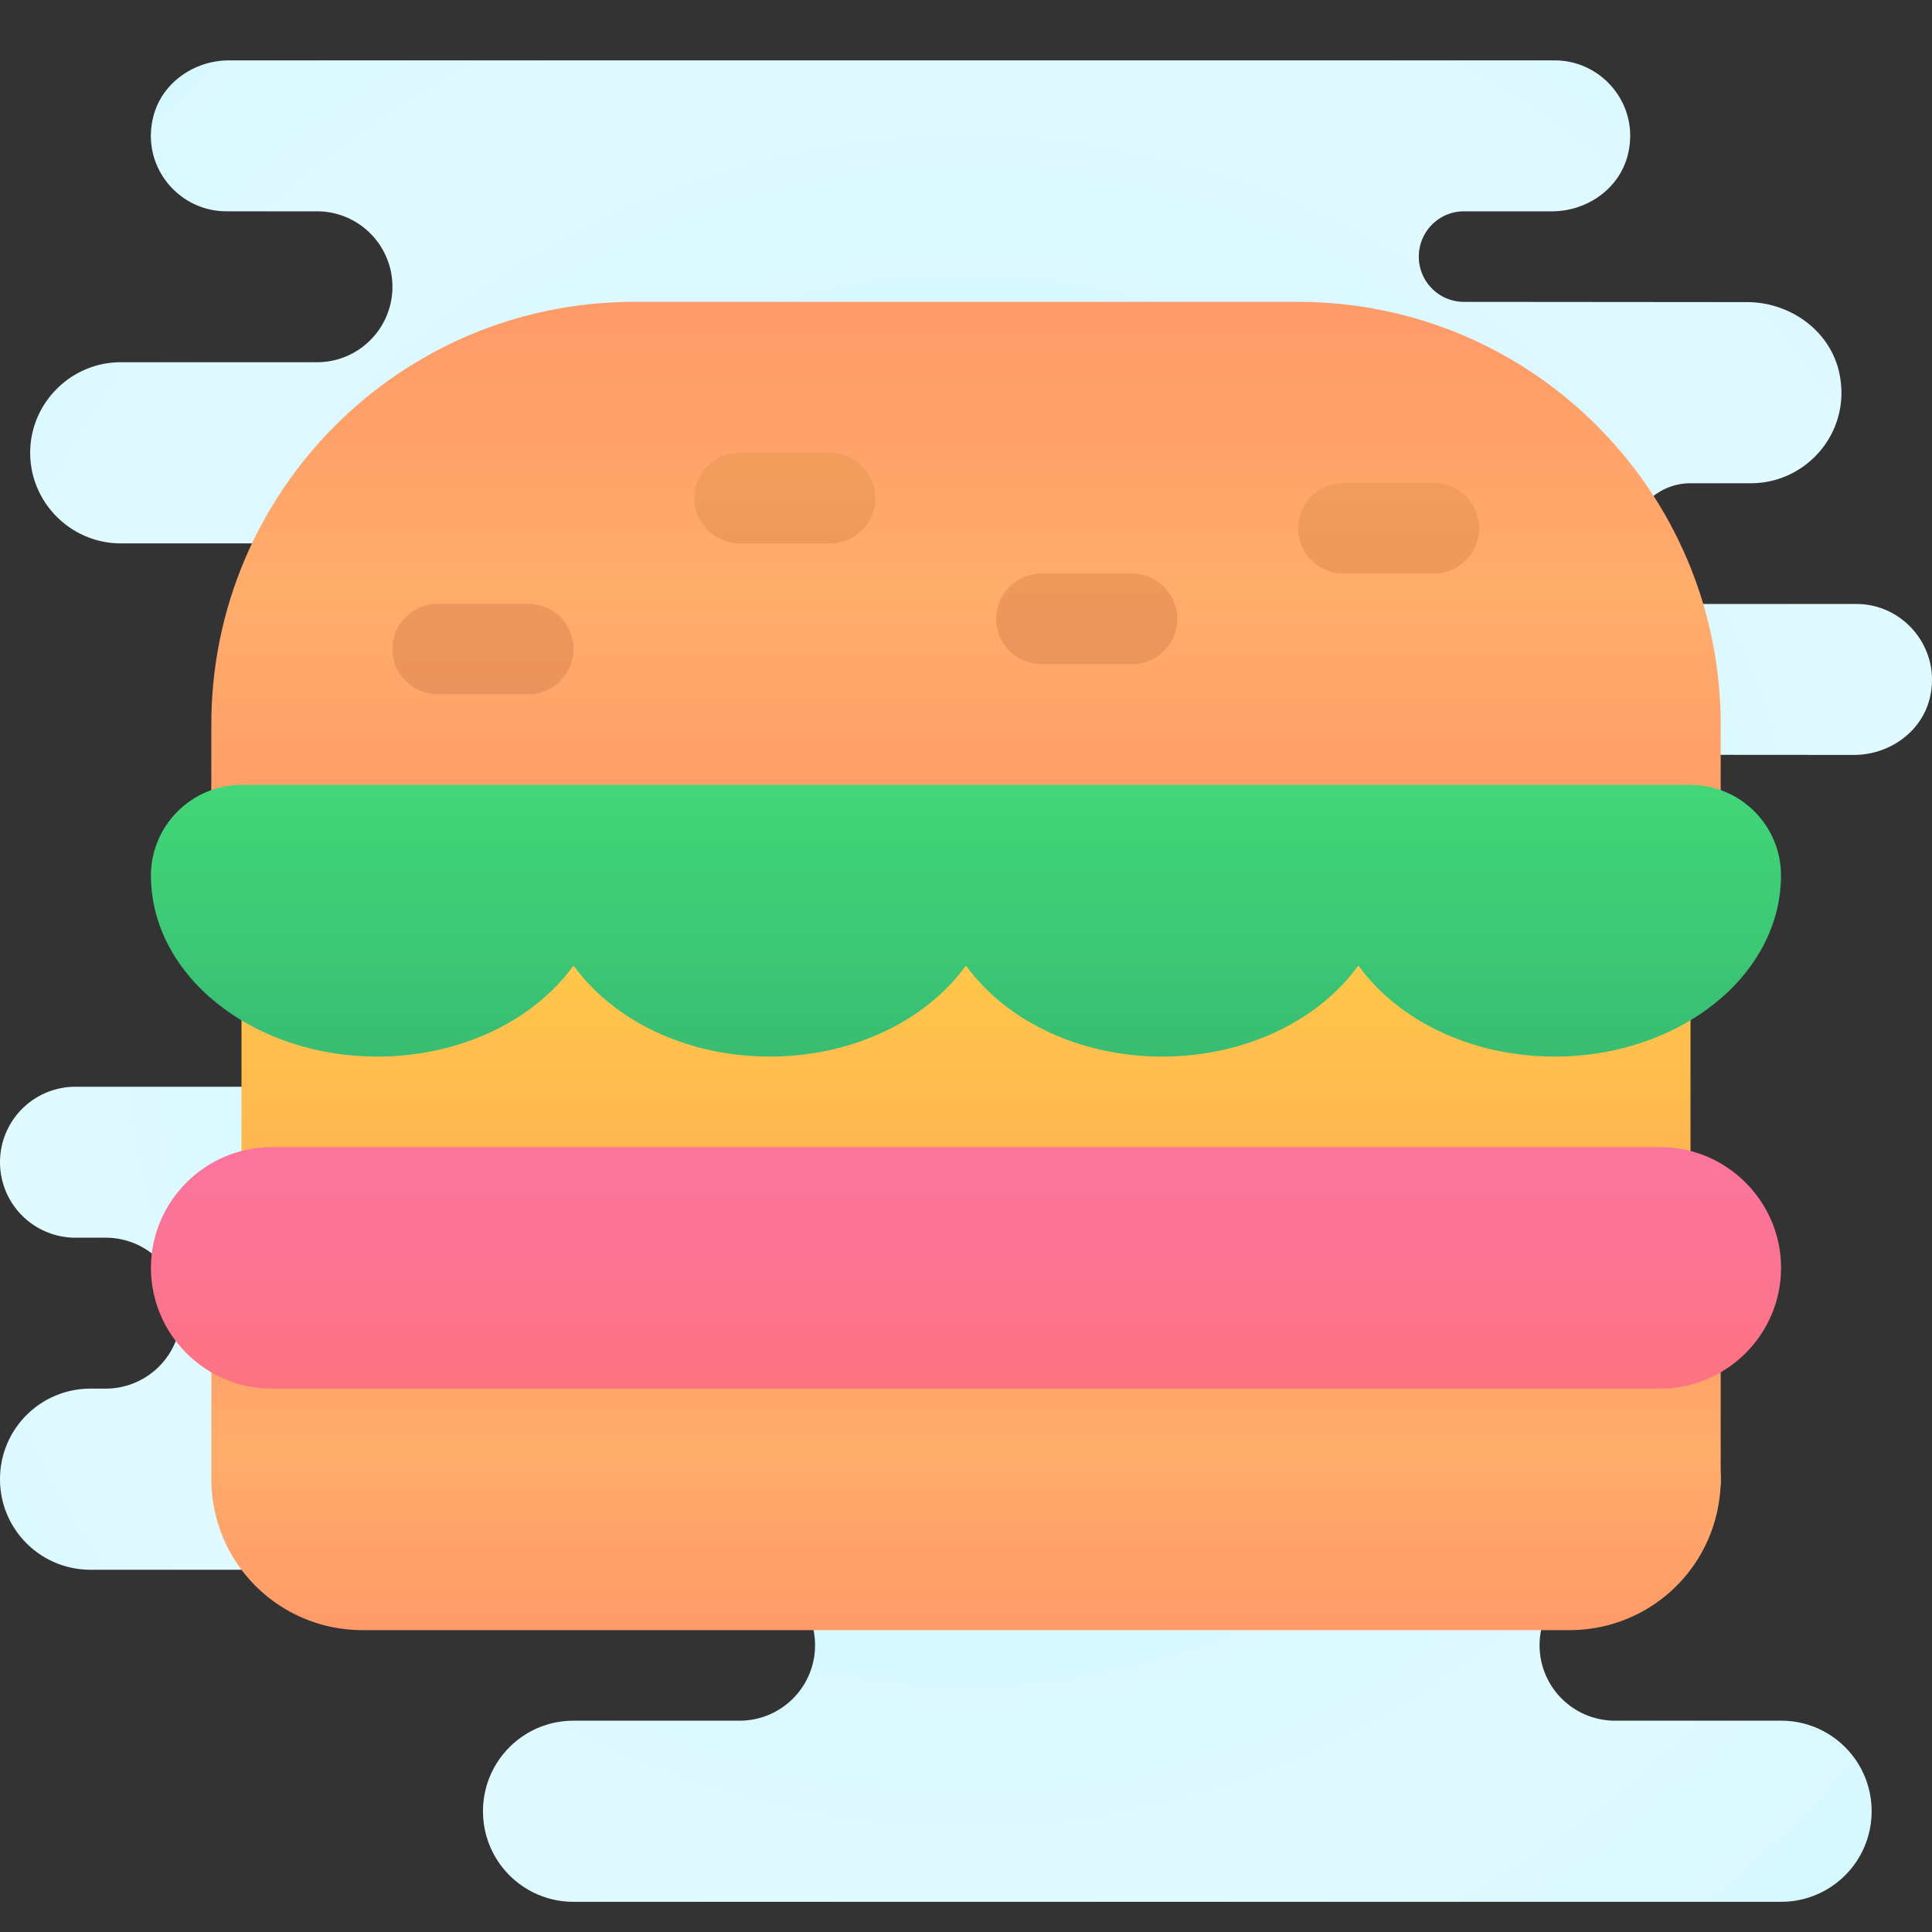
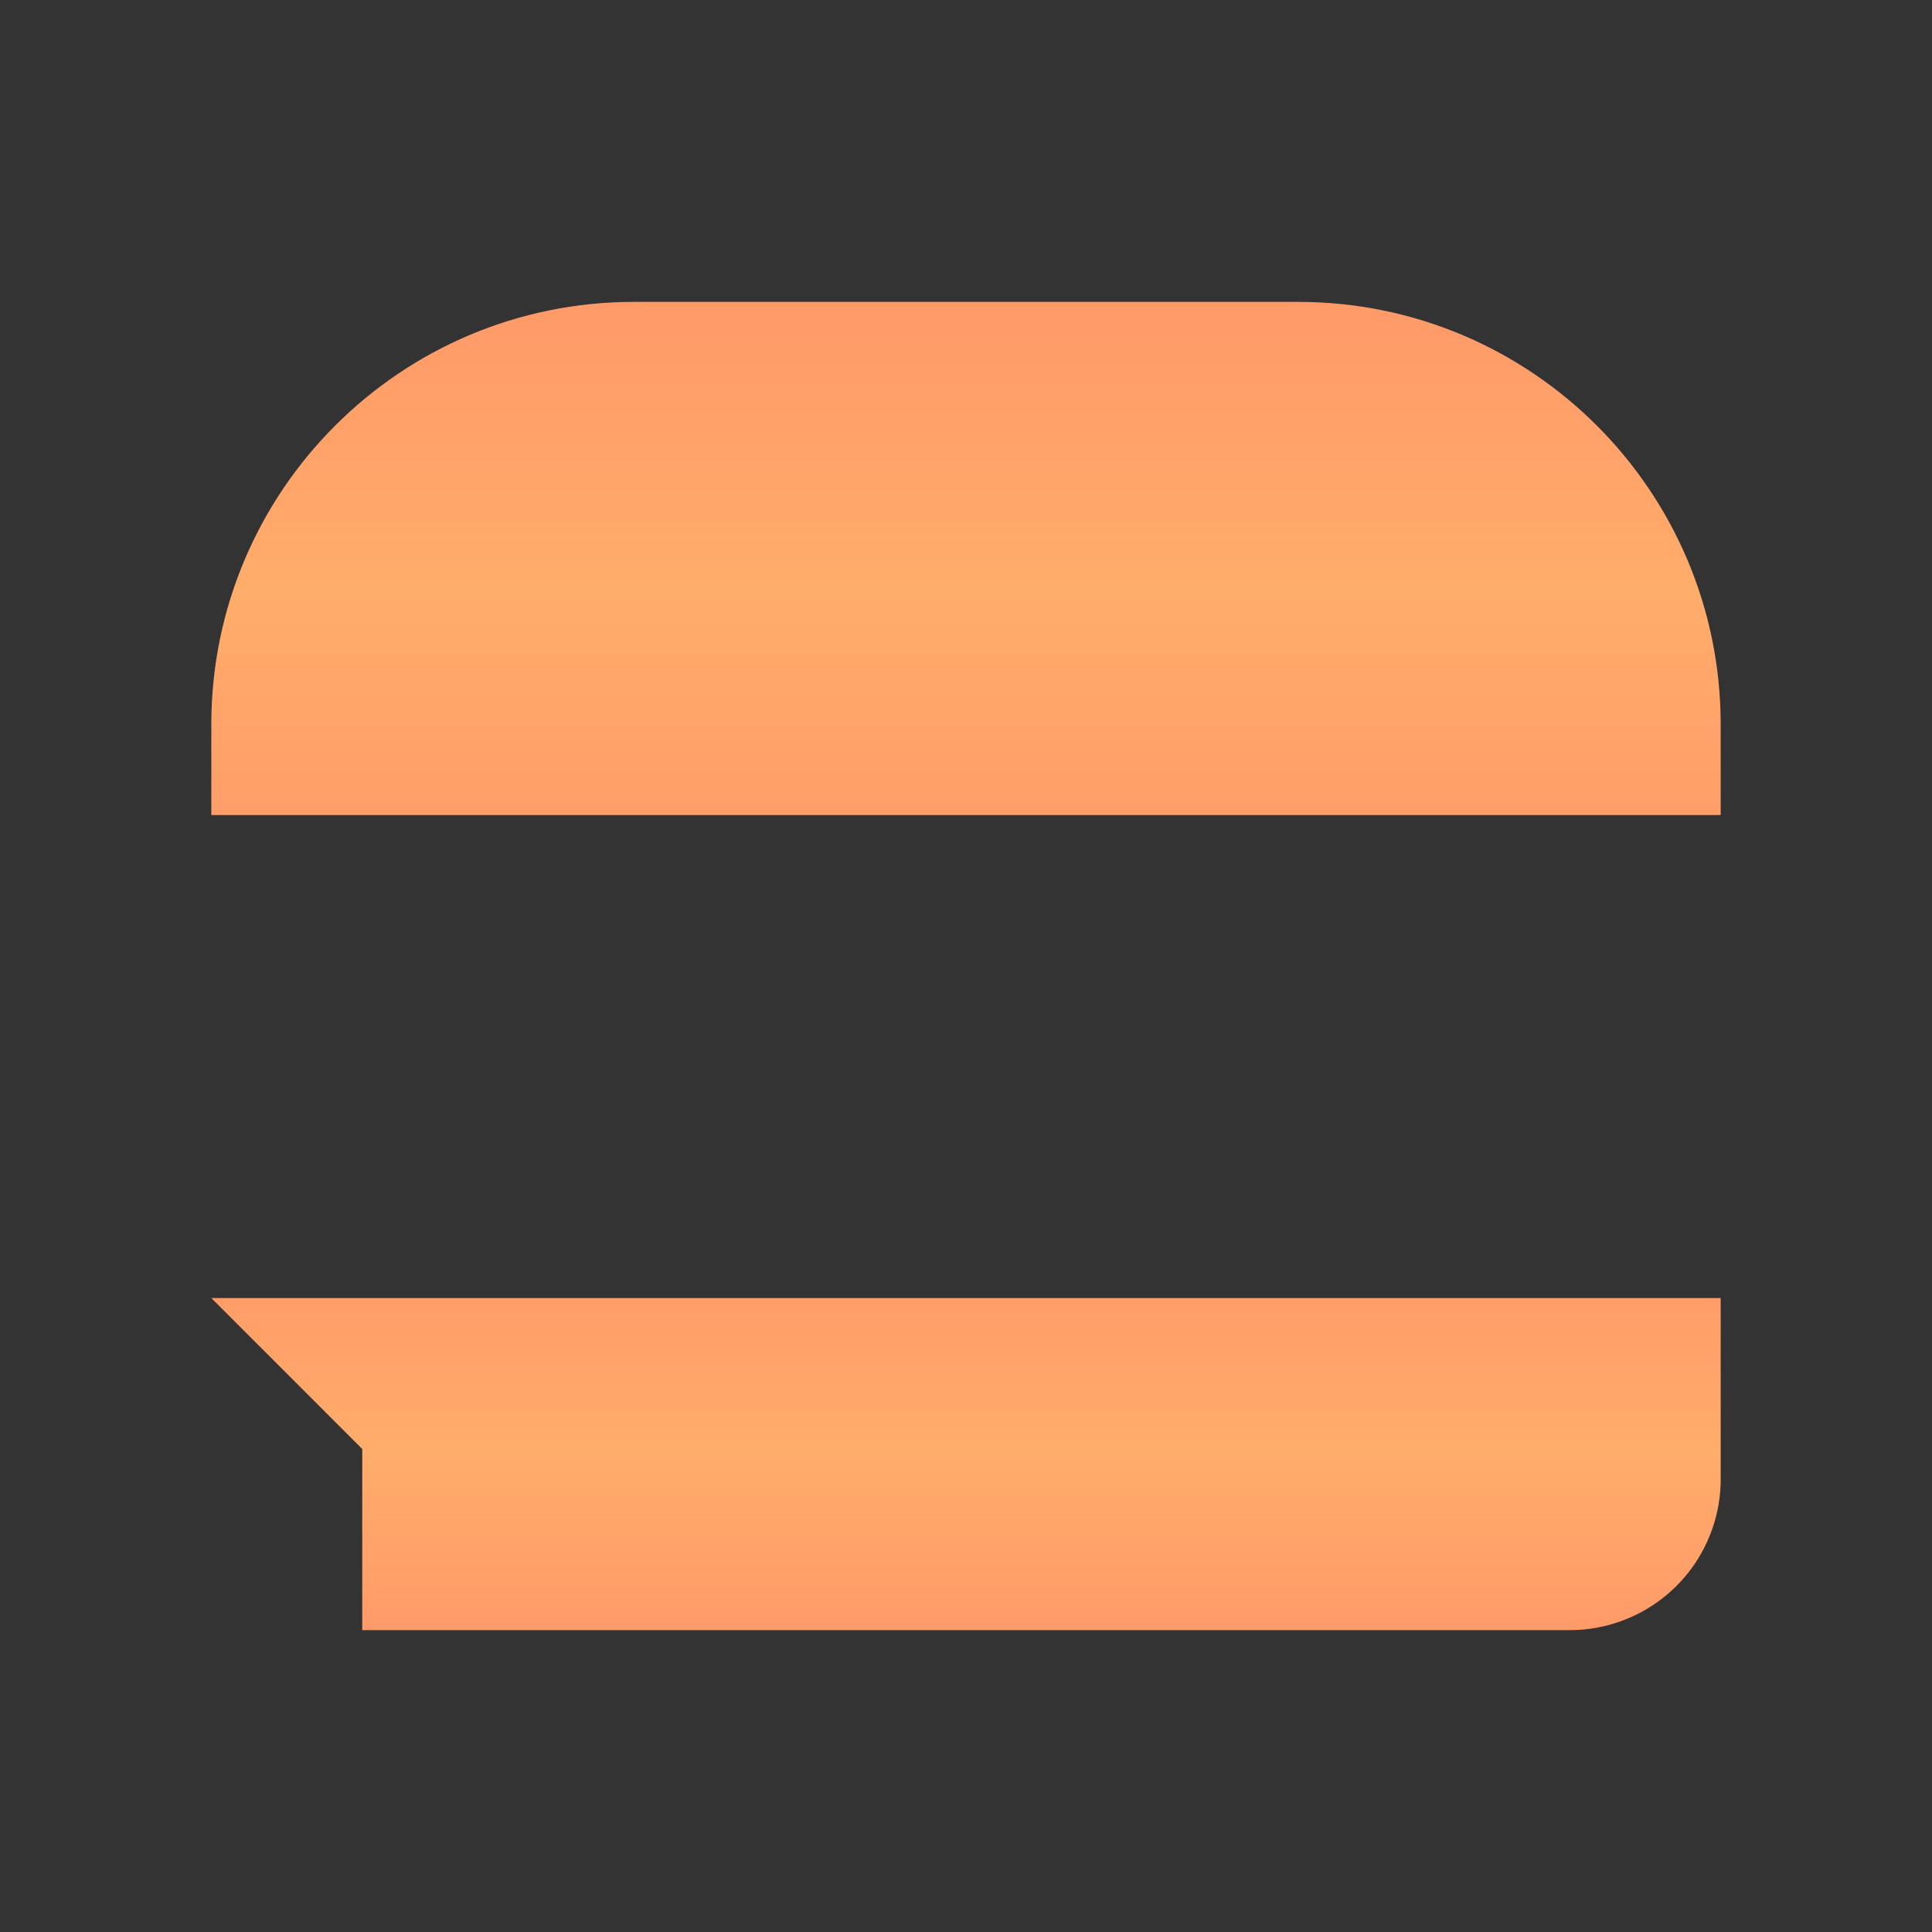
<svg xmlns="http://www.w3.org/2000/svg" width="512" height="512" viewBox="0 0 64 64">
  <rect x="0" y="0" width="64" height="64" fill="#333333" stroke="none" />
  <radialGradient id="a" cx="32" cy="32.5" r="31.259" gradientUnits="userSpaceOnUse" spreadMethod="reflect">
    <stop offset="0" stop-color="#afeeff" />
    <stop offset=".193" stop-color="#bbf1ff" />
    <stop offset=".703" stop-color="#d7f8ff" />
    <stop offset="1" stop-color="#e1faff" />
  </radialGradient>
-   <path fill="url(#a)" d="M57 49c0 1.66-1.34 3-3 3h-.5a2.5 2.5 0 0 0 0 5H59c1.66 0 3 1.34 3 3s-1.34 3-3 3H19c-1.66 0-3-1.34-3-3s1.34-3 3-3h5.5a2.5 2.5 0 0 0 0-5H3c-1.66 0-3-1.34-3-3s1.34-3 3-3h.5a2.5 2.5 0 0 0 0-5h-1a2.5 2.5 0 0 1 0-5h15c.69 0 1.32-.28 1.77-.73A2.5 2.5 0 0 0 17.5 31H13v-6h13v-7.19c-.31.12-.65.19-1 .19H4c-1.65 0-3-1.35-3-3s1.35-3 3-3h6.5a2.5 2.5 0 0 0 0-5h-3C5.9 7 4.64 5.48 5.09 3.82 5.39 2.72 6.45 2 7.59 2H51.5c1.6 0 2.86 1.52 2.41 3.18-.3 1.1-1.36 1.82-2.5 1.82H48.5c-.83 0-1.5.67-1.5 1.5s.67 1.5 1.5 1.5l9.37.008c1.45 0 2.79.97 3.07 2.4.38 1.91-1.09 3.6-2.94 3.6h-2c-1.1 0-2 .9-2 2s.9 2 2 2h5.501c1.59 0 2.85 1.52 2.41 3.18-.3 1.1-1.36 1.82-2.5 1.82L50 25c-1.1 0-2 .9-2 2s.9 4 2 4h.5c1.6 0 2.86 2.52 2.41 4.18-.3 1.1-1.36 1.82-2.5 1.82H47.5c-.83 0-1.5.67-1.5 1.5S44.17 40 45 40c1.6 0 2.86 1.52 2.41 3.18-.3 1.1-.382 1.82-1.506 1.82H41.4l3.594 1H54c1.66 0 3 1.34 3 3z" />
  <linearGradient id="b" x1="32" x2="32" y1="59.045" y2="48.045" gradientUnits="userSpaceOnUse" spreadMethod="reflect">
    <stop offset="0" stop-color="#ff8b67" />
    <stop offset=".847" stop-color="#ffa76a" />
    <stop offset="1" stop-color="#ffad6b" />
    <stop offset="1" stop-color="#ffad6b" />
  </linearGradient>
-   <path fill="url(#b)" d="M7 43h50v6a5 5 0 0 1-5 5H12a5 5 0 0 1-5-5v-6z" />
+   <path fill="url(#b)" d="M7 43h50v6a5 5 0 0 1-5 5H12v-6z" />
  <linearGradient id="c" x1="32" x2="32" y1="36.631" y2="19.631" gradientUnits="userSpaceOnUse" spreadMethod="reflect">
    <stop offset="0" stop-color="#ff8b67" />
    <stop offset=".847" stop-color="#ffa76a" />
    <stop offset="1" stop-color="#ffad6b" />
    <stop offset="1" stop-color="#ffad6b" />
  </linearGradient>
  <path fill="url(#c)" d="M21 10h22c7.732 0 14 6.268 14 14v3H7v-3c0-7.732 6.268-14 14-14z" />
  <linearGradient id="d" x1="32" x2="32" y1="41.987" y2="22.684" gradientUnits="userSpaceOnUse" spreadMethod="reflect">
    <stop offset="0" stop-color="#feaa53" />
    <stop offset=".612" stop-color="#ffcd49" />
    <stop offset="1" stop-color="#ffde44" />
  </linearGradient>
-   <path fill="url(#d)" d="M8 31h48v9H8z" />
  <linearGradient id="e" x1="32" x2="32" y1="53.338" y2="38.224" gradientUnits="userSpaceOnUse" spreadMethod="reflect">
    <stop offset="0" stop-color="#ff724e" />
    <stop offset=".214" stop-color="#fe7366" />
    <stop offset=".524" stop-color="#fc7383" />
    <stop offset=".793" stop-color="#fb7495" />
    <stop offset=".989" stop-color="#fb749b" />
    <stop offset="1" stop-color="#fb749b" />
  </linearGradient>
-   <path fill="url(#e)" d="M55 46H9c-2.2 0-4-1.8-4-4s1.8-4 4-4h46c2.2 0 4 1.8 4 4s-1.8 4-4 4z" />
  <linearGradient id="f" x1="32" x2="32" y1="26" y2="38.965" gradientUnits="userSpaceOnUse" spreadMethod="reflect">
    <stop offset="0" stop-color="#42d778" />
    <stop offset=".996" stop-color="#34b171" />
  </linearGradient>
-   <path fill="url(#f)" d="M56 26H8c-1.65 0-3 1.35-3 3 0 3.314 3.358 6 7.5 6 2.774 0 5.19-1.209 6.487-3h.025c1.297 1.791 3.713 3 6.487 3s5.19-1.209 6.487-3h.025c1.297 1.791 3.713 3 6.487 3s5.19-1.209 6.487-3h.025c1.297 1.791 3.713 3 6.487 3 4.142 0 7.5-2.686 7.5-6C59 27.35 57.65 26 56 26z" />
  <linearGradient id="g" x1="31" x2="31" y1="23" y2="10.323" gradientUnits="userSpaceOnUse" spreadMethod="reflect">
    <stop offset="0" stop-color="#eb935c" />
    <stop offset=".989" stop-color="#f5a45c" />
  </linearGradient>
-   <path fill="url(#g)" d="M17.5 23h-3c-.825 0-1.5-.675-1.5-1.5s.675-1.5 1.5-1.5h3c.825 0 1.5.675 1.5 1.5s-.675 1.5-1.5 1.5zM49 17.5c0-.825-.675-1.5-1.5-1.5h-3c-.825 0-1.5.675-1.5 1.5s.675 1.5 1.5 1.5h3c.825 0 1.5-.675 1.5-1.5zm-20-1c0-.825-.675-1.5-1.5-1.5h-3c-.825 0-1.5.675-1.5 1.5s.675 1.5 1.5 1.5h3c.825 0 1.5-.675 1.5-1.5zm10 4c0-.825-.675-1.5-1.5-1.5h-3c-.825 0-1.5.675-1.5 1.5s.675 1.5 1.5 1.5h3c.825 0 1.5-.675 1.5-1.5z" />
</svg>